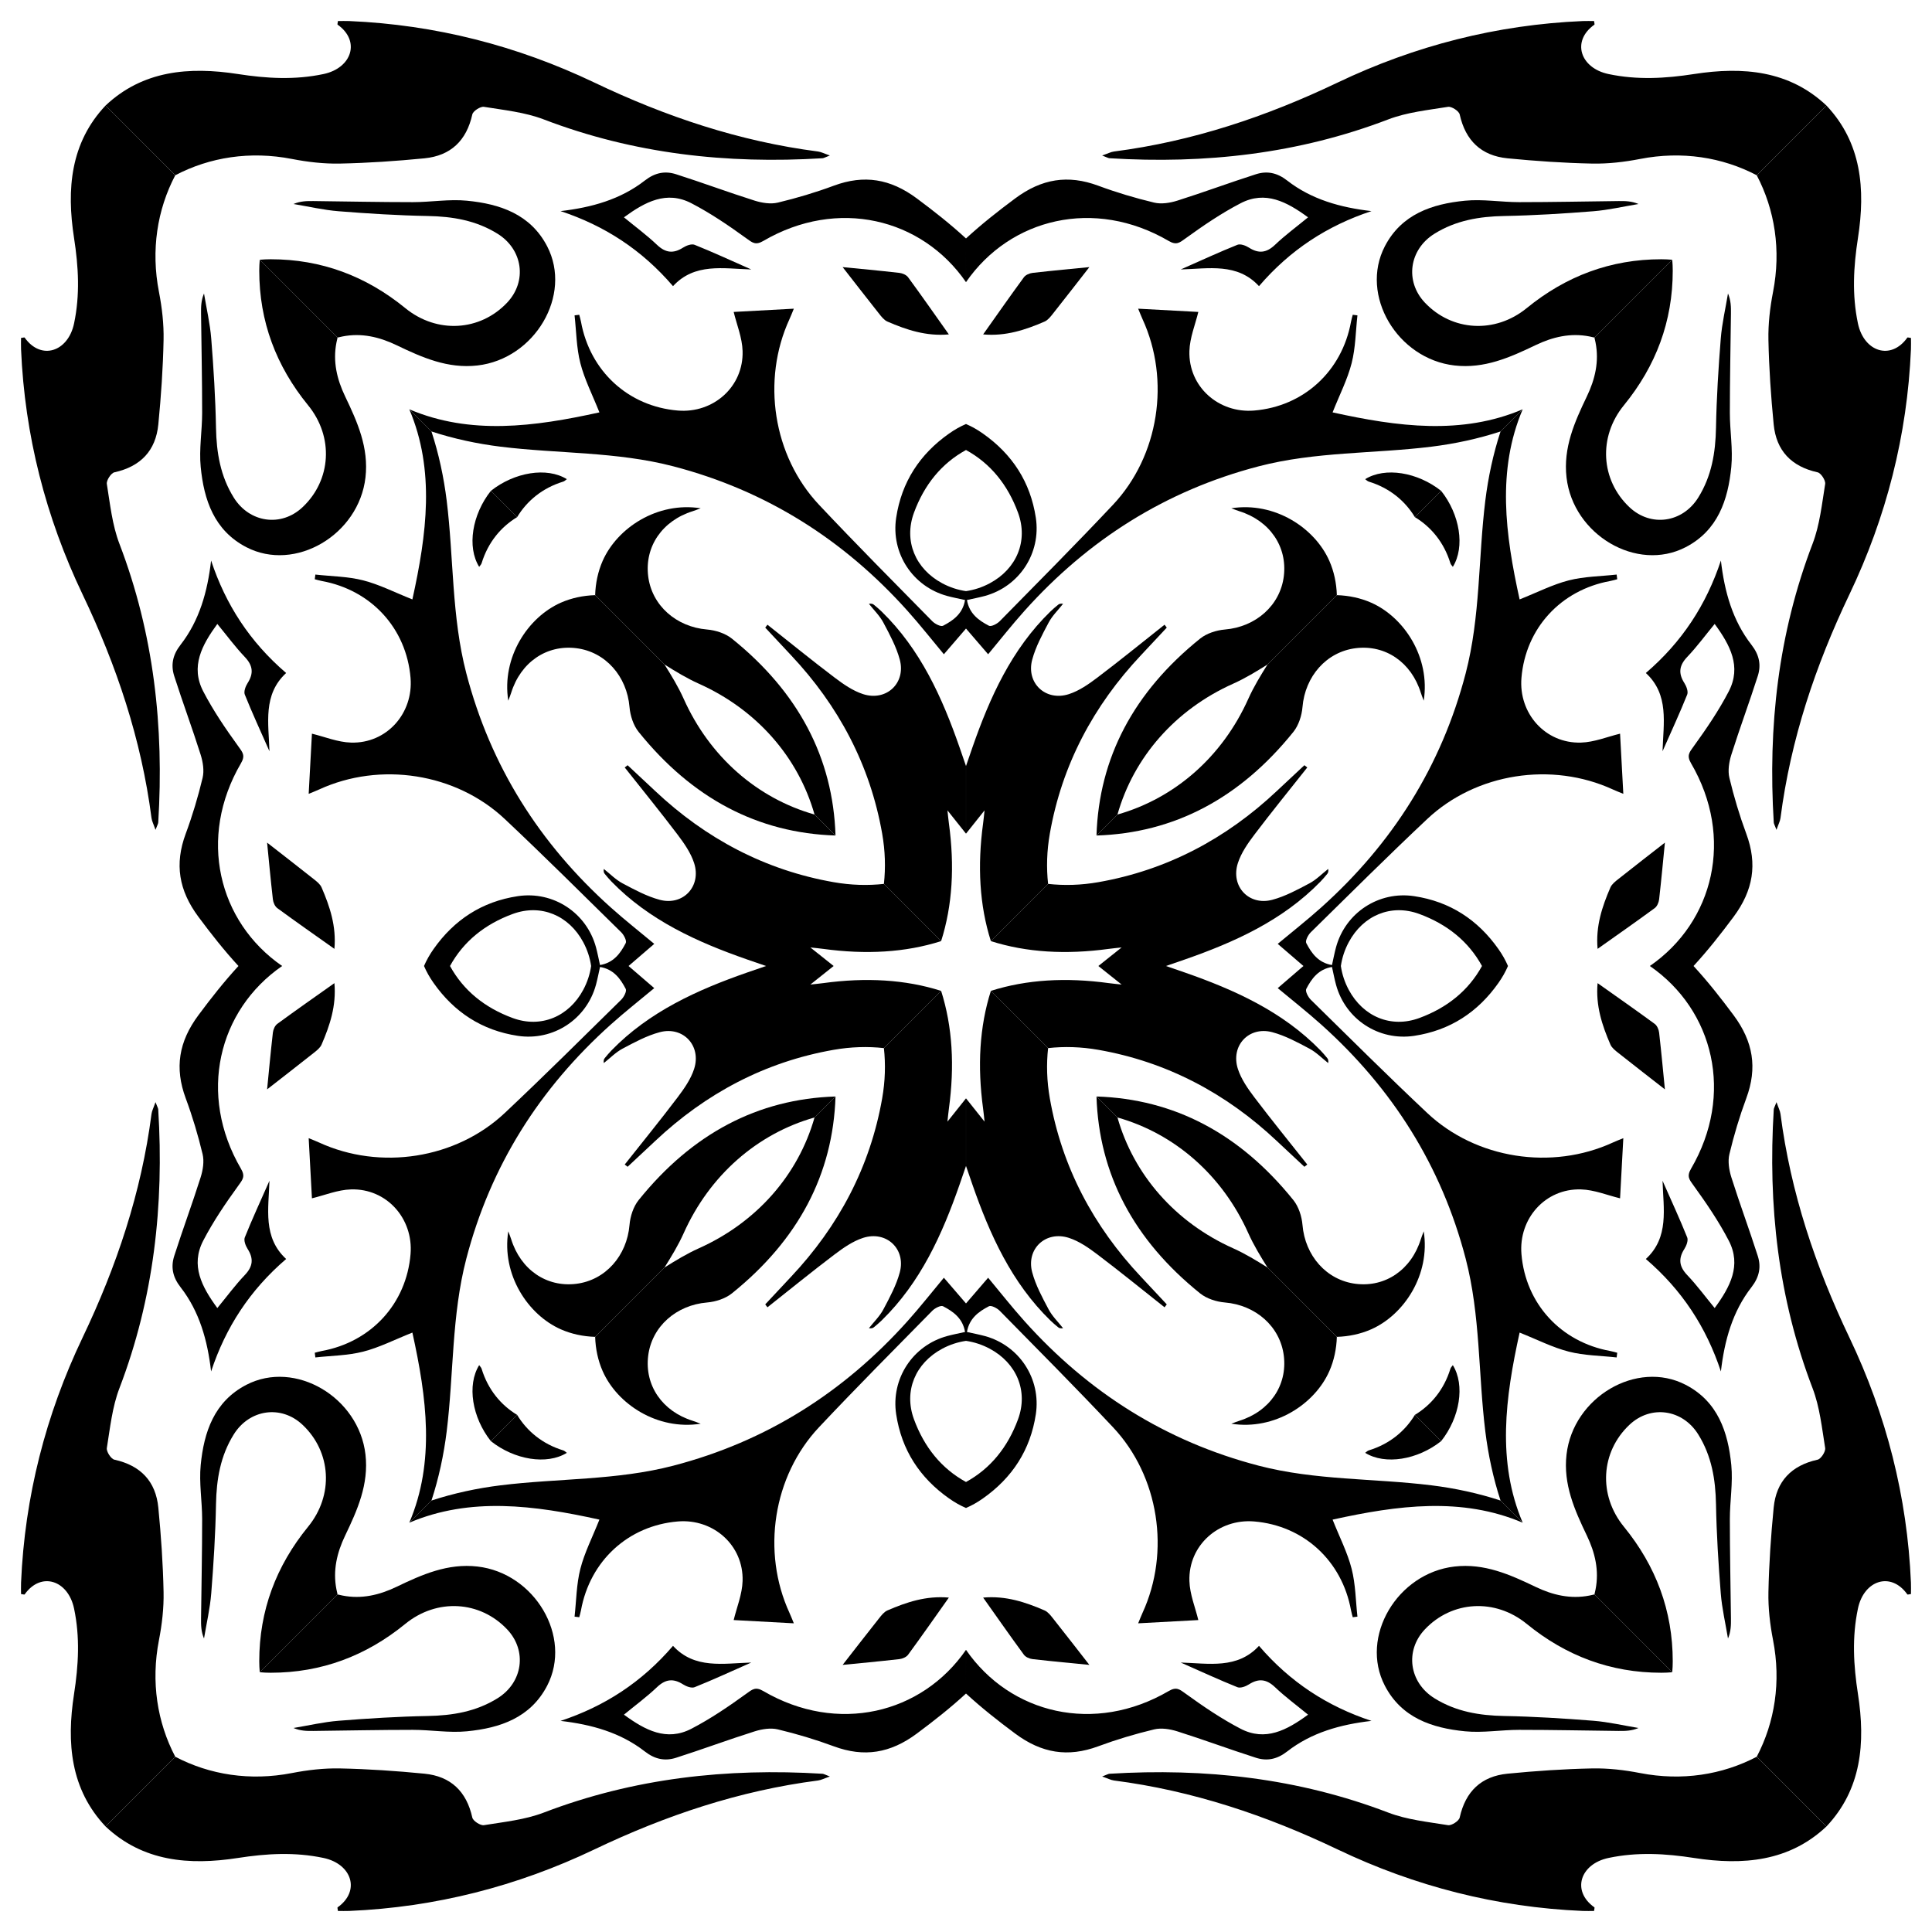
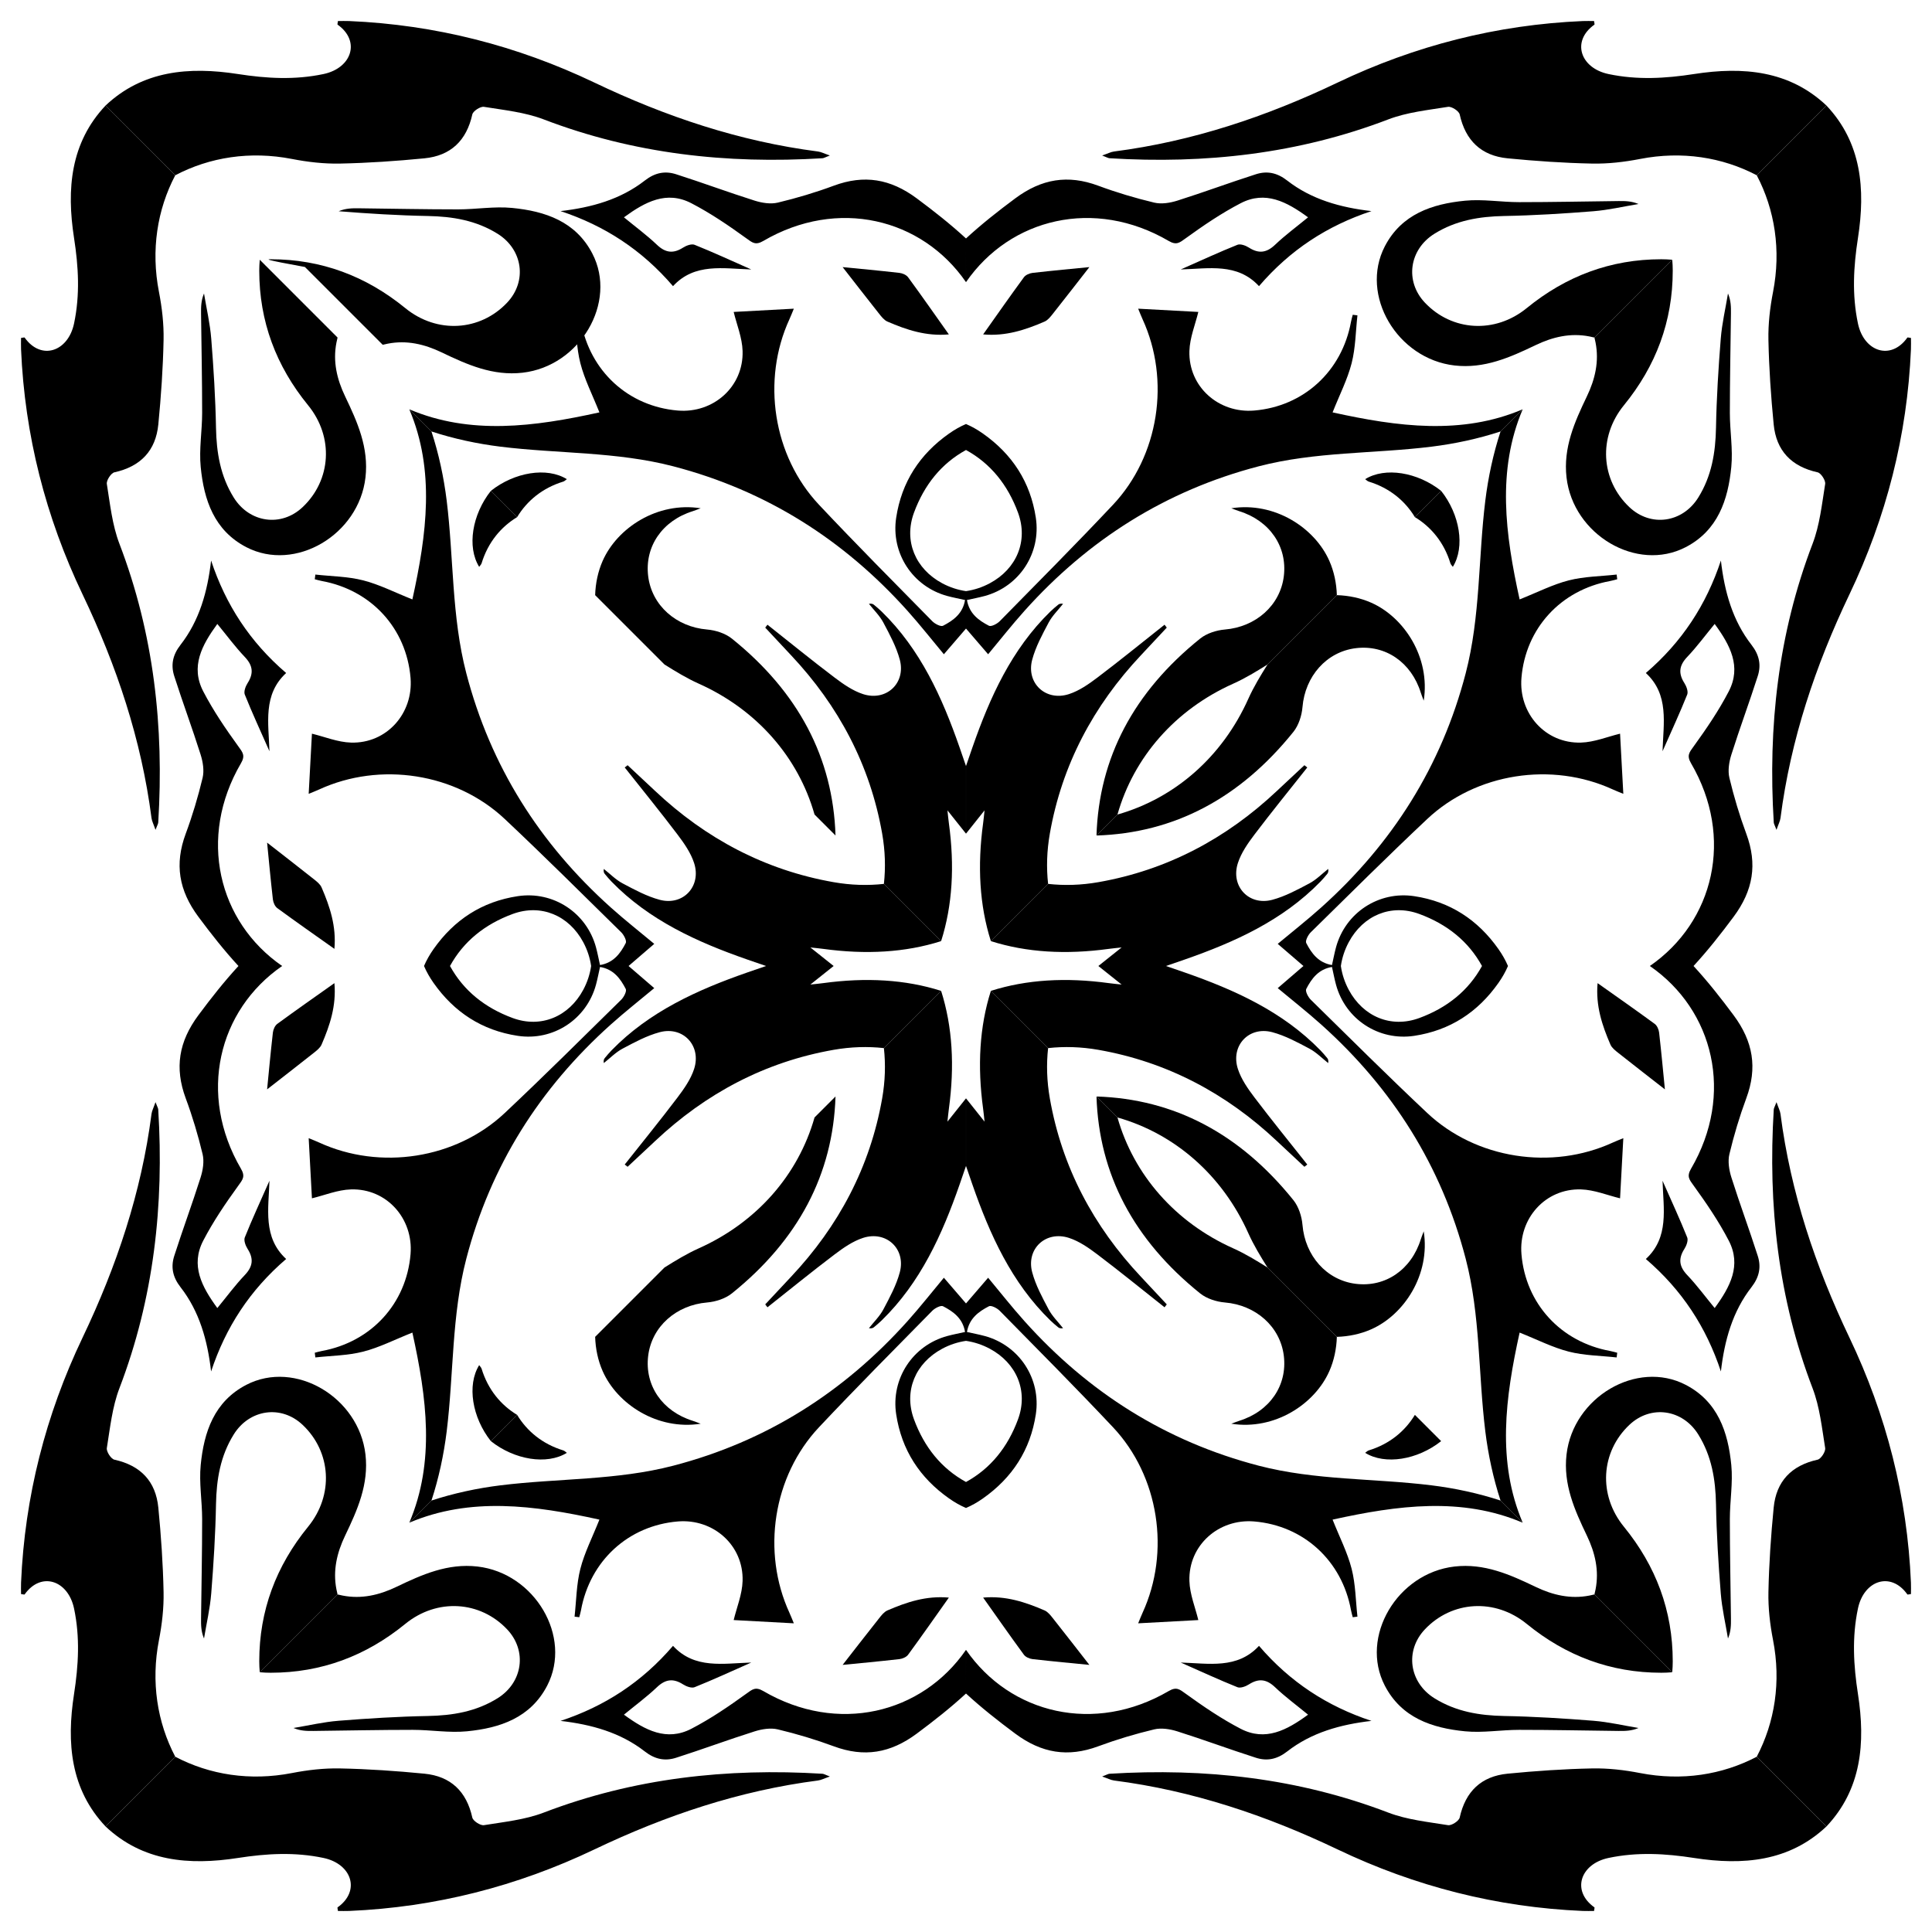
<svg xmlns="http://www.w3.org/2000/svg" version="1.1" id="Layer_1" x="0px" y="0px" viewBox="0 0 1630.458 1630.458" enable-background="new 0 0 1630.458 1630.458" xml:space="preserve">
  <g>
    <g>
      <g>
        <g>
          <path d="M1152.082,404.377c1.065,0.739,1.953,1.724,3.042,2.058c17.767,5.452,30.667,16.353,38.926,29.974      l22.16-22.16C1196.275,398.446,1168.954,393.943,1152.082,404.377z" />
          <path d="M1401.994,218.792c-42.722,0.003-80.411,14.171-113.567,41.229c-26.773,21.849-63.132,19.538-85.953-4.626      c-17.096-18.102-13.222-44.874,8.099-58.146c18.131-11.287,37.923-14.572,58.936-14.962      c25.069-0.465,50.145-2.028,75.146-4.018c12.788-1.018,25.42-4.004,38.122-6.101      c-5.863-2.502-11.409-2.557-16.953-2.493c-27.944,0.323-55.887,0.927-83.831,0.921      c-15.204-0.003-30.57-2.685-45.578-1.223c-27.85,2.712-53.641,11.361-67.721,38.493      c-21.418,41.269,10.473,95.014,58.818,100.564c25.132,2.885,46.79-6.793,68.379-17.153      c14.489-6.953,29.486-10.476,45.445-7.35c1.447,0.283,2.857,0.605,4.251,0.945l65.66-65.661      C1408.24,218.944,1405.161,218.792,1401.994,218.792z" />
          <path d="M1429.705,62.473c-24.244,3.763-47.919,5.145-72.228,0.028c-23.895-5.03-31.52-27.821-11.912-41.708      c0.298-0.211-0.13-1.447-0.316-3.037c-3.162,0-6.402-0.12-9.632,0.018      c-72.479,3.092-141.552,20.763-206.745,51.895c-60.221,28.758-122.466,49.643-188.734,58.189      c-2.668,0.344-5.203,1.719-10.005,3.373c3.976,1.508,5.08,2.246,6.225,2.316      c80.61,4.947,159.207-3.669,235.22-32.77c15.874-6.077,33.48-7.866,50.453-10.614      c2.985-0.483,9.199,3.547,9.829,6.397c4.888,22.116,18.229,34.892,40.456,37.058      c23.699,2.31,47.521,3.953,71.318,4.429c13.474,0.27,27.215-1.319,40.478-3.902      c35.236-6.862,69.365-1.506,98.437,13.764l58.834-58.834C1510.013,59.483,1470.942,56.074,1429.705,62.473z" />
          <path d="M864.682,515.399c53.842-60.037,119.167-101.43,197.578-121.872c47.87-12.48,97.221-10.568,145.729-16.558      c19.698-2.433,39.493-6.676,58.356-12.856l18.703-18.703c-51.456,21.895-105.439,14.745-160.448,2.605      c5.969-15.012,12.588-27.874,16.081-41.535c3.327-13.014,3.391-26.862,4.889-40.343      c-1.32-0.165-2.64-0.329-3.959-0.494c-0.493,1.961-1.102,3.902-1.464,5.887      c-7.616,41.788-39.94,71.441-81.719,74.934c-30.004,2.508-55.544-20.129-54.662-50.201      c0.333-11.339,5.016-22.549,7.524-33.017c-15.729-0.851-32.752-1.772-50.765-2.747      c1.295,3.117,2.4,6.035,3.699,8.863c23.63,51.442,13.92,115.313-24.963,156.644      c-31.298,33.268-63.532,65.657-95.557,98.234c-2.219,2.257-7.192,4.831-9.114,3.837      c-8.666-4.483-16.637-10.245-18.551-21.714c5.528-1.244,10.322-2.132,15.011-3.408      c29.208-7.951,47.647-36.097,43.111-66.037c-4.563-30.122-19.912-53.644-44.666-71.052      c-4.682-3.293-9.444-5.981-14.267-8.042v21.933c20.727,11.376,35.236,29.358,43.908,52.894      c8.838,23.985-1.281,47.493-23.791,59.557c-6.587,3.53-13.309,5.654-20.118,6.659v31.576      c6.205,7.207,12.421,14.427,18.683,21.699C843.727,540.38,853.803,527.53,864.682,515.399z" />
          <path d="M815.229,238.114c37.328-54.075,108.449-71.35,171.045-34.781c6.61,3.862,9.187,1.507,14.442-2.294      c14.804-10.709,30.07-21.098,46.25-29.503c20.95-10.882,38.989-1.244,56.933,11.873      c-9.761,8.031-19.322,15.054-27.844,23.169c-7.199,6.854-13.811,7.648-22.045,2.402      c-2.73-1.739-7.161-3.41-9.722-2.385c-15.254,6.11-30.188,13.02-47.833,20.81      c23.653-0.703,47.76-5.743,66.039,14.088c26.241-30.607,57.678-51.036,94.914-63.335      c-26.226-3.034-50.611-9.817-71.149-25.815c-8.551-6.661-17.021-8.279-26.358-5.295      c-22.202,7.096-44.067,15.248-66.292,22.265c-6.155,1.943-13.507,3.126-19.594,1.669      c-15.956-3.818-31.79-8.552-47.176-14.258c-25.633-9.505-47.777-5.863-70.101,10.723      c-14.434,10.725-28.453,21.773-41.507,33.791V238.114z" />
          <path d="M885.986,703.44c10.152-57.774,36.718-107.798,76.939-150.53c7.272-7.726,14.495-15.5,21.74-23.252      c-0.63-0.817-1.26-1.633-1.889-2.449c-18.826,14.895-37.444,30.064-56.583,44.545      c-7.383,5.586-15.428,11.211-24.081,14.018c-19.604,6.359-36.312-9.258-31.02-29.047      c2.918-10.912,8.524-21.235,13.871-31.317c3.078-5.803,8.058-10.596,12.182-15.844      c-2.247-0.357-3.346,0.107-4.229,0.835c-2.219,1.828-4.43,3.682-6.489,5.686      c-32.787,31.904-51.098,72.53-65.726,114.503c-1.843,5.289-3.658,10.587-5.472,15.88v57.063      c5.2-6.53,10.412-13.073,15.647-19.647c-0.426,3.861-0.74,7.412-1.22,10.939      c-4.896,35.946-3.061,69.189,6.562,99.416l48.289-48.289C883.012,732.273,883.407,718.119,885.986,703.44z" />
          <path d="M1121.872,473.357c-12.304-27.932-46.223-50.143-82.747-44.414c3.185,1.176,4.88,1.89,6.628,2.434      c25.782,8.025,40.778,29.857,37.688,54.906c-3.05,24.732-23.72,42.803-49.701,44.981      c-7.21,0.604-15.422,3.24-20.959,7.696c-56.051,45.107-85.343,100.547-87.437,166.155l17.707-17.707      c13.712-48.372,48.702-88.508,97.742-110.467c10.022-4.487,19.468-10.26,28.866-16.14l58.538-58.538      C1127.884,492.182,1125.835,482.355,1121.872,473.357z" />
          <path d="M888.538,264.802c11.043-13.941,21.929-28.005,30.809-39.387c-13.356,1.322-30.659,2.911-47.918,4.878      c-2.597,0.296-5.877,1.708-7.341,3.704c-11.491,15.666-22.615,31.601-34.393,48.215      c19.093,1.716,35.663-3.834,51.839-10.825C884.309,270.188,886.554,267.307,888.538,264.802z" />
        </g>
      </g>
      <g>
        <g>
          <path d="M1226.082,478.376c-0.739-1.065-1.724-1.953-2.058-3.042c-5.452-17.767-16.353-30.667-29.974-38.926      l22.16-22.16C1232.013,434.184,1236.515,461.505,1226.082,478.376z" />
          <path d="M1411.667,228.464c-0.003,42.722-14.171,80.411-41.229,113.567c-21.849,26.773-19.538,63.132,4.626,85.953      c18.102,17.096,44.874,13.222,58.146-8.099c11.287-18.131,14.572-37.923,14.962-58.936      c0.465-25.069,2.028-50.145,4.018-75.146c1.018-12.788,4.004-25.42,6.101-38.122      c2.502,5.863,2.557,11.409,2.493,16.953c-0.323,27.944-0.927,55.887-0.921,83.831      c0.003,15.204,2.685,30.57,1.223,45.578c-2.712,27.85-11.361,53.641-38.493,67.721      c-41.269,21.418-95.014-10.473-100.564-58.818c-2.885-25.132,6.794-46.79,17.153-68.379      c6.953-14.489,10.476-29.486,7.35-45.445c-0.283-1.447-0.606-2.857-0.945-4.251l65.661-65.661      C1411.515,222.219,1411.667,225.297,1411.667,228.464z" />
          <path d="M1567.985,200.753c-3.763,24.244-5.145,47.919-0.028,72.228c5.03,23.895,27.821,31.52,41.708,11.912      c0.211-0.298,1.448,0.13,3.037,0.316c0,3.162,0.12,6.402-0.018,9.632      c-3.092,72.479-20.763,141.552-51.895,206.745c-28.758,60.221-49.643,122.466-58.189,188.734      c-0.344,2.668-1.719,5.203-3.373,10.005c-1.508-3.976-2.246-5.08-2.316-6.225      c-4.947-80.61,3.669-159.207,32.77-235.22c6.077-15.874,7.866-33.48,10.615-50.453      c0.483-2.985-3.547-9.199-6.397-9.829c-22.116-4.888-34.892-18.229-37.058-40.456      c-2.31-23.699-3.953-47.521-4.429-71.318c-0.27-13.474,1.319-27.214,3.902-40.478      c6.862-35.235,1.506-69.365-13.764-98.437l58.834-58.834C1570.975,120.445,1574.385,159.517,1567.985,200.753z" />
          <path d="M1115.06,765.776c60.038-53.842,101.43-119.167,121.872-197.578      c12.48-47.87,10.568-97.221,16.558-145.729c2.433-19.698,6.676-39.494,12.856-58.356l18.703-18.703      c-21.895,51.456-14.745,105.439-2.605,160.448c15.012-5.969,27.874-12.588,41.535-16.081      c13.013-3.327,26.862-3.391,40.343-4.889c0.165,1.32,0.329,2.64,0.493,3.96      c-1.961,0.493-3.902,1.102-5.887,1.464c-41.788,7.616-71.441,39.94-74.934,81.718      c-2.508,30.004,20.129,55.544,50.201,54.662c11.339-0.333,22.549-5.016,33.017-7.524      c0.851,15.729,1.772,32.752,2.747,50.765c-3.117-1.295-6.034-2.4-8.863-3.699      c-51.442-23.63-115.313-13.92-156.644,24.963c-33.268,31.298-65.657,63.532-98.234,95.557      c-2.257,2.219-4.831,7.192-3.837,9.114c4.483,8.666,10.245,16.637,21.714,18.551      c1.244-5.528,2.132-10.322,3.408-15.011c7.951-29.208,36.097-47.647,66.037-43.111      c30.122,4.563,53.644,19.912,71.052,44.666c3.293,4.682,5.981,9.444,8.041,14.267h-21.933      c-11.376-20.727-29.358-35.236-52.894-43.908c-23.985-8.838-47.493,1.281-59.557,23.791      c-3.53,6.587-5.654,13.309-6.659,20.118h-31.576c-7.207-6.205-14.427-12.421-21.699-18.683      C1090.078,786.731,1102.929,776.655,1115.06,765.776z" />
          <path d="M1392.344,815.229c54.075-37.328,71.35-108.449,34.781-171.045c-3.862-6.61-1.507-9.187,2.294-14.442      c10.709-14.804,21.098-30.07,29.503-46.25c10.882-20.95,1.244-38.989-11.873-56.933      c-8.031,9.761-15.054,19.322-23.169,27.844c-6.854,7.199-7.648,13.811-2.402,22.045      c1.739,2.73,3.41,7.161,2.385,9.722c-6.11,15.254-13.02,30.188-20.81,47.833      c0.703-23.653,5.743-47.76-14.088-66.039c30.607-26.241,51.036-57.678,63.335-94.914      c3.033,26.226,9.817,50.611,25.815,71.149c6.661,8.551,8.279,17.021,5.295,26.358      c-7.096,22.202-15.248,44.067-22.265,66.292c-1.943,6.155-3.126,13.507-1.67,19.594      c3.818,15.956,8.552,31.79,14.258,47.176c9.505,25.633,5.863,47.777-10.723,70.101      c-10.725,14.434-21.774,28.453-33.791,41.507H1392.344z" />
          <path d="M927.018,744.472c57.774-10.152,107.798-36.718,150.53-76.939c7.727-7.272,15.5-14.495,23.252-21.74      c0.817,0.63,1.633,1.26,2.449,1.889c-14.895,18.826-30.064,37.444-44.545,56.583      c-5.586,7.383-11.211,15.428-14.018,24.081c-6.359,19.604,9.258,36.312,29.047,31.02      c10.912-2.918,21.235-8.524,31.317-13.871c5.803-3.078,10.596-8.058,15.844-12.182      c0.357,2.247-0.107,3.346-0.835,4.229c-1.828,2.219-3.682,4.43-5.686,6.489      c-31.904,32.787-72.53,51.098-114.503,65.726c-5.289,1.843-10.586,3.658-15.88,5.472h-57.063      c6.53-5.2,13.073-10.412,19.647-15.647c-3.861,0.426-7.412,0.74-10.939,1.22      c-35.946,4.896-69.189,3.061-99.416-6.562l48.289-48.289C898.185,747.447,912.34,747.052,927.018,744.472z" />
          <path d="M1157.101,508.587c27.932,12.304,50.143,46.223,44.414,82.747c-1.176-3.185-1.89-4.88-2.434-6.628      c-8.025-25.782-29.857-40.778-54.906-37.688c-24.732,3.05-42.803,23.72-44.981,49.701      c-0.604,7.21-3.24,15.422-7.696,20.959c-45.107,56.051-100.547,85.343-166.155,87.437l17.707-17.707      c48.372-13.712,88.508-48.702,110.467-97.741c4.488-10.022,10.261-19.468,16.141-28.866l58.538-58.538      C1138.277,502.575,1148.104,504.623,1157.101,508.587z" />
-           <path d="M1365.657,741.92c13.941-11.043,28.005-21.929,39.387-30.809c-1.322,13.356-2.911,30.659-4.878,47.918      c-0.296,2.597-1.708,5.877-3.704,7.341c-15.666,11.491-31.601,22.616-48.215,34.393      c-1.716-19.094,3.834-35.663,10.825-51.839C1360.271,746.149,1363.151,743.904,1365.657,741.92z" />
        </g>
      </g>
    </g>
    <g>
      <g>
        <g>
          <path d="M404.377,478.376c0.739-1.065,1.724-1.953,2.058-3.042c5.452-17.767,16.353-30.667,29.974-38.926      l-22.16-22.16C398.446,434.184,393.943,461.505,404.377,478.376z" />
          <path d="M218.792,228.464c0.003,42.722,14.171,80.411,41.229,113.567c21.849,26.773,19.538,63.132-4.626,85.953      c-18.102,17.096-44.874,13.222-58.146-8.099c-11.287-18.131-14.572-37.923-14.962-58.936      c-0.465-25.069-2.028-50.145-4.018-75.146c-1.018-12.788-4.004-25.42-6.101-38.122      c-2.502,5.863-2.557,11.409-2.493,16.953c0.323,27.944,0.927,55.887,0.921,83.831      c-0.003,15.204-2.685,30.57-1.223,45.578c2.712,27.85,11.361,53.641,38.493,67.721      c41.269,21.418,95.014-10.473,100.564-58.818c2.885-25.132-6.793-46.79-17.153-68.379      c-6.953-14.489-10.476-29.486-7.35-45.445c0.283-1.447,0.605-2.857,0.945-4.251l-65.661-65.661      C218.944,222.219,218.792,225.297,218.792,228.464z" />
          <path d="M62.473,200.753c3.763,24.244,5.145,47.919,0.028,72.228c-5.03,23.895-27.821,31.52-41.708,11.912      c-0.211-0.298-1.447,0.13-3.037,0.316c0,3.162-0.12,6.402,0.018,9.632      c3.092,72.479,20.763,141.552,51.895,206.745c28.758,60.221,49.643,122.466,58.189,188.734      c0.344,2.668,1.719,5.203,3.373,10.005c1.508-3.976,2.246-5.08,2.316-6.225      c4.947-80.61-3.669-159.207-32.77-235.22c-6.077-15.874-7.866-33.48-10.614-50.453      c-0.483-2.985,3.547-9.199,6.397-9.829c22.116-4.888,34.892-18.229,37.058-40.456      c2.31-23.699,3.953-47.521,4.429-71.318c0.27-13.474-1.319-27.214-3.902-40.478      c-6.862-35.235-1.506-69.365,13.764-98.437L89.075,89.075C59.483,120.445,56.074,159.517,62.473,200.753z" />
          <path d="M515.399,765.776c-60.037-53.842-101.43-119.167-121.872-197.578      c-12.48-47.87-10.568-97.221-16.558-145.729c-2.433-19.698-6.676-39.494-12.856-58.356l-18.703-18.703      c21.895,51.456,14.745,105.439,2.605,160.448c-15.012-5.969-27.874-12.588-41.535-16.081      c-13.014-3.327-26.862-3.391-40.343-4.889c-0.165,1.32-0.329,2.64-0.494,3.96      c1.961,0.493,3.902,1.102,5.887,1.464c41.788,7.616,71.441,39.94,74.934,81.718      c2.508,30.004-20.129,55.544-50.201,54.662c-11.339-0.333-22.549-5.016-33.017-7.524      c-0.851,15.729-1.772,32.752-2.747,50.765c3.117-1.295,6.035-2.4,8.863-3.699      c51.442-23.63,115.313-13.92,156.644,24.963c33.268,31.298,65.657,63.532,98.234,95.557      c2.257,2.219,4.831,7.192,3.837,9.114c-4.483,8.666-10.245,16.637-21.714,18.551      c-1.244-5.528-2.132-10.322-3.408-15.011c-7.951-29.208-36.097-47.647-66.037-43.111      c-30.122,4.563-53.644,19.912-71.052,44.666c-3.293,4.682-5.981,9.444-8.042,14.267h21.933      c11.376-20.727,29.358-35.236,52.894-43.908c23.985-8.838,47.493,1.281,59.557,23.791      c3.53,6.587,5.654,13.309,6.659,20.118h31.576c7.207-6.205,14.427-12.421,21.699-18.683      C540.38,786.731,527.53,776.655,515.399,765.776z" />
          <path d="M238.114,815.229c-54.075-37.328-71.35-108.449-34.781-171.045c3.862-6.61,1.507-9.187-2.294-14.442      c-10.709-14.804-21.098-30.07-29.503-46.25c-10.882-20.95-1.244-38.989,11.873-56.933      c8.031,9.761,15.054,19.322,23.169,27.844c6.854,7.199,7.648,13.811,2.402,22.045      c-1.739,2.73-3.41,7.161-2.385,9.722c6.11,15.254,13.02,30.188,20.81,47.833      c-0.703-23.653-5.743-47.76,14.088-66.039c-30.607-26.241-51.036-57.678-63.335-94.914      c-3.034,26.226-9.817,50.611-25.815,71.149c-6.661,8.551-8.279,17.021-5.295,26.358      c7.096,22.202,15.248,44.067,22.265,66.292c1.943,6.155,3.126,13.507,1.669,19.594      c-3.818,15.956-8.552,31.79-14.258,47.176c-9.505,25.633-5.863,47.777,10.723,70.101      c10.725,14.434,21.773,28.453,33.791,41.507H238.114z" />
          <path d="M703.44,744.472c-57.774-10.152-107.798-36.718-150.53-76.939      c-7.726-7.272-15.5-14.495-23.252-21.74c-0.817,0.63-1.633,1.26-2.449,1.889      c14.895,18.826,30.064,37.444,44.545,56.583c5.586,7.383,11.211,15.428,14.018,24.081      c6.359,19.604-9.258,36.312-29.047,31.02c-10.912-2.918-21.235-8.524-31.317-13.871      c-5.803-3.078-10.596-8.058-15.844-12.182c-0.357,2.247,0.107,3.346,0.835,4.229      c1.828,2.219,3.682,4.43,5.686,6.489c31.904,32.787,72.53,51.098,114.503,65.726      c5.289,1.843,10.587,3.658,15.88,5.472h57.063c-6.53-5.2-13.073-10.412-19.647-15.647      c3.861,0.426,7.412,0.74,10.939,1.22c35.946,4.896,69.189,3.061,99.416-6.562l-48.289-48.289      C732.273,747.447,718.119,747.052,703.44,744.472z" />
-           <path d="M473.357,508.587c-27.932,12.304-50.143,46.223-44.414,82.747c1.176-3.185,1.89-4.88,2.434-6.628      c8.025-25.782,29.857-40.778,54.906-37.688c24.732,3.05,42.803,23.72,44.981,49.701      c0.604,7.21,3.24,15.422,7.696,20.959c45.107,56.051,100.547,85.343,166.155,87.437l-17.707-17.707      c-48.372-13.712-88.508-48.702-110.467-97.741c-4.487-10.022-10.26-19.468-16.14-28.866l-58.538-58.538      C492.182,502.575,482.355,504.623,473.357,508.587z" />
          <path d="M264.802,741.92c-13.941-11.043-28.005-21.929-39.387-30.809c1.322,13.356,2.911,30.659,4.878,47.918      c0.296,2.597,1.708,5.877,3.704,7.341c15.666,11.491,31.601,22.616,48.215,34.393      c1.716-19.094-3.834-35.663-10.825-51.839C270.188,746.149,267.307,743.904,264.802,741.92z" />
        </g>
      </g>
      <g>
        <g>
          <path d="M478.376,404.377c-1.065,0.739-1.953,1.724-3.042,2.058c-17.767,5.452-30.667,16.353-38.926,29.974      l-22.16-22.16C434.184,398.446,461.505,393.943,478.376,404.377z" />
-           <path d="M228.464,218.792c42.722,0.003,80.411,14.171,113.567,41.229c26.773,21.849,63.132,19.538,85.953-4.626      c17.096-18.102,13.222-44.874-8.099-58.146c-18.131-11.287-37.923-14.572-58.936-14.962      c-25.069-0.465-50.145-2.028-75.146-4.018c-12.788-1.018-25.42-4.004-38.122-6.101      c5.863-2.502,11.409-2.557,16.953-2.493c27.944,0.323,55.887,0.927,83.831,0.921      c15.204-0.003,30.57-2.685,45.578-1.223c27.85,2.712,53.641,11.361,67.721,38.493      c21.418,41.269-10.473,95.014-58.818,100.564c-25.132,2.885-46.79-6.793-68.379-17.153      c-14.489-6.953-29.486-10.476-45.445-7.35c-1.447,0.283-2.857,0.605-4.251,0.945l-65.661-65.661      C222.219,218.944,225.297,218.792,228.464,218.792z" />
+           <path d="M228.464,218.792c42.722,0.003,80.411,14.171,113.567,41.229c26.773,21.849,63.132,19.538,85.953-4.626      c17.096-18.102,13.222-44.874-8.099-58.146c-18.131-11.287-37.923-14.572-58.936-14.962      c-25.069-0.465-50.145-2.028-75.146-4.018c5.863-2.502,11.409-2.557,16.953-2.493c27.944,0.323,55.887,0.927,83.831,0.921      c15.204-0.003,30.57-2.685,45.578-1.223c27.85,2.712,53.641,11.361,67.721,38.493      c21.418,41.269-10.473,95.014-58.818,100.564c-25.132,2.885-46.79-6.793-68.379-17.153      c-14.489-6.953-29.486-10.476-45.445-7.35c-1.447,0.283-2.857,0.605-4.251,0.945l-65.661-65.661      C222.219,218.944,225.297,218.792,228.464,218.792z" />
          <path d="M200.753,62.473c24.244,3.763,47.919,5.145,72.228,0.028c23.895-5.03,31.52-27.821,11.912-41.708      c-0.298-0.211,0.13-1.447,0.316-3.037c3.162,0,6.402-0.12,9.632,0.018      c72.479,3.092,141.552,20.763,206.745,51.895c60.221,28.758,122.466,49.643,188.734,58.189      c2.668,0.344,5.203,1.719,10.005,3.373c-3.976,1.508-5.08,2.246-6.225,2.316      c-80.61,4.947-159.207-3.669-235.22-32.77c-15.874-6.077-33.48-7.866-50.453-10.614      c-2.985-0.483-9.199,3.547-9.829,6.397c-4.888,22.116-18.229,34.892-40.456,37.058      c-23.699,2.31-47.521,3.953-71.318,4.429c-13.474,0.27-27.214-1.319-40.478-3.902      c-35.235-6.862-69.365-1.506-98.437,13.764L89.075,89.075C120.445,59.483,159.517,56.074,200.753,62.473z" />
          <path d="M765.776,515.399c-53.842-60.037-119.167-101.43-197.578-121.872      c-47.87-12.48-97.221-10.568-145.729-16.558c-19.698-2.433-39.494-6.676-58.356-12.856l-18.703-18.703      c51.456,21.895,105.439,14.745,160.448,2.605c-5.969-15.012-12.588-27.874-16.081-41.535      c-3.327-13.014-3.391-26.862-4.889-40.343c1.32-0.165,2.64-0.329,3.96-0.494      c0.493,1.961,1.102,3.902,1.464,5.887c7.616,41.788,39.94,71.441,81.718,74.934      c30.004,2.508,55.544-20.129,54.662-50.201c-0.333-11.339-5.016-22.549-7.524-33.017      c15.729-0.851,32.752-1.772,50.765-2.747c-1.295,3.117-2.4,6.035-3.699,8.863      c-23.63,51.442-13.92,115.313,24.963,156.644c31.298,33.268,63.532,65.657,95.557,98.234      c2.219,2.257,7.192,4.831,9.114,3.837c8.666-4.483,16.637-10.245,18.551-21.714      c-5.528-1.244-10.322-2.132-15.011-3.408c-29.208-7.951-47.647-36.097-43.111-66.037      c4.563-30.122,19.912-53.644,44.666-71.052c4.682-3.293,9.444-5.981,14.267-8.042v21.933      c-20.727,11.376-35.236,29.358-43.908,52.894c-8.838,23.985,1.281,47.493,23.791,59.557      c6.587,3.53,13.309,5.654,20.118,6.659v31.576c-6.205,7.207-12.421,14.427-18.683,21.699      C786.731,540.38,776.655,527.53,765.776,515.399z" />
          <path d="M815.229,238.114c-37.328-54.075-108.449-71.35-171.045-34.781c-6.61,3.862-9.187,1.507-14.442-2.294      c-14.804-10.709-30.07-21.098-46.25-29.503c-20.95-10.882-38.989-1.244-56.933,11.873      c9.761,8.031,19.322,15.054,27.844,23.169c7.199,6.854,13.811,7.648,22.045,2.402      c2.73-1.739,7.161-3.41,9.722-2.385c15.254,6.11,30.188,13.02,47.833,20.81      c-23.653-0.703-47.76-5.743-66.039,14.088c-26.241-30.607-57.678-51.036-94.914-63.335      c26.226-3.034,50.611-9.817,71.149-25.815c8.551-6.661,17.021-8.279,26.358-5.295      c22.202,7.096,44.067,15.248,66.292,22.265c6.155,1.943,13.507,3.126,19.594,1.669      c15.956-3.818,31.79-8.552,47.176-14.258c25.633-9.505,47.777-5.863,70.101,10.723      c14.434,10.725,28.453,21.773,41.507,33.791V238.114z" />
          <path d="M744.472,703.44c-10.152-57.774-36.718-107.798-76.939-150.53      c-7.272-7.726-14.495-15.5-21.74-23.252c0.63-0.817,1.26-1.633,1.889-2.449      c18.826,14.895,37.444,30.064,56.583,44.545c7.383,5.586,15.428,11.211,24.081,14.018      c19.604,6.359,36.312-9.258,31.02-29.047c-2.918-10.912-8.524-21.235-13.871-31.317      c-3.078-5.803-8.058-10.596-12.182-15.844c2.247-0.357,3.346,0.107,4.229,0.835      c2.219,1.828,4.43,3.682,6.489,5.686c32.787,31.904,51.098,72.53,65.726,114.503      c1.843,5.289,3.658,10.587,5.472,15.88v57.063c-5.2-6.53-10.412-13.073-15.647-19.647      c0.426,3.861,0.74,7.412,1.22,10.939c4.896,35.946,3.061,69.189-6.562,99.416l-48.289-48.289      C747.447,732.273,747.052,718.119,744.472,703.44z" />
          <path d="M508.587,473.357c12.304-27.932,46.223-50.143,82.747-44.414c-3.185,1.176-4.88,1.89-6.628,2.434      c-25.782,8.025-40.778,29.857-37.688,54.906c3.05,24.732,23.72,42.803,49.701,44.981      c7.21,0.604,15.422,3.24,20.959,7.696c56.051,45.107,85.343,100.547,87.437,166.155l-17.707-17.707      c-13.712-48.372-48.702-88.508-97.741-110.467c-10.022-4.487-19.468-10.26-28.866-16.14l-58.538-58.538      C502.575,492.182,504.623,482.355,508.587,473.357z" />
          <path d="M741.92,264.802c-11.043-13.941-21.929-28.005-30.809-39.387c13.356,1.322,30.659,2.911,47.918,4.878      c2.597,0.296,5.877,1.708,7.341,3.704c11.491,15.666,22.616,31.601,34.393,48.215      c-19.094,1.716-35.663-3.834-51.839-10.825C746.149,270.188,743.904,267.307,741.92,264.802z" />
        </g>
      </g>
    </g>
    <g>
      <g>
        <g>
          <path d="M478.376,1226.082c-1.065-0.739-1.953-1.724-3.042-2.058c-17.767-5.452-30.667-16.353-38.926-29.974      l-22.16,22.16C434.184,1232.013,461.505,1236.515,478.376,1226.082z" />
          <path d="M228.464,1411.667c42.722-0.003,80.411-14.171,113.567-41.229c26.773-21.849,63.132-19.538,85.953,4.626      c17.096,18.102,13.222,44.874-8.099,58.146c-18.131,11.287-37.923,14.572-58.936,14.962      c-25.069,0.465-50.145,2.028-75.146,4.018c-12.788,1.018-25.42,4.004-38.122,6.101      c5.863,2.502,11.409,2.557,16.953,2.493c27.944-0.323,55.887-0.927,83.831-0.921      c15.204,0.003,30.57,2.685,45.578,1.223c27.85-2.712,53.641-11.361,67.721-38.493      c21.418-41.269-10.473-95.014-58.818-100.564c-25.132-2.885-46.79,6.794-68.379,17.153      c-14.489,6.953-29.486,10.476-45.445,7.35c-1.447-0.283-2.857-0.606-4.251-0.945l-65.661,65.661      C222.219,1411.515,225.297,1411.667,228.464,1411.667z" />
          <path d="M200.753,1567.985c24.244-3.763,47.919-5.145,72.228-0.028c23.895,5.03,31.52,27.821,11.912,41.708      c-0.298,0.211,0.13,1.448,0.316,3.037c3.162,0,6.402,0.12,9.632-0.018      c72.479-3.092,141.552-20.763,206.745-51.895c60.221-28.758,122.466-49.643,188.734-58.189      c2.668-0.344,5.203-1.719,10.005-3.373c-3.976-1.508-5.08-2.246-6.225-2.316      c-80.61-4.947-159.207,3.669-235.22,32.77c-15.874,6.077-33.48,7.866-50.453,10.615      c-2.985,0.483-9.199-3.547-9.829-6.397c-4.888-22.116-18.229-34.892-40.456-37.058      c-23.699-2.31-47.521-3.953-71.318-4.429c-13.474-0.27-27.214,1.319-40.478,3.902      c-35.235,6.862-69.365,1.506-98.437-13.764l-58.834,58.834C120.445,1570.975,159.517,1574.385,200.753,1567.985z" />
          <path d="M765.776,1115.06c-53.842,60.038-119.167,101.43-197.578,121.872      c-47.87,12.48-97.221,10.568-145.729,16.558c-19.698,2.433-39.494,6.676-58.356,12.856l-18.703,18.703      c51.456-21.895,105.439-14.745,160.448-2.605c-5.969,15.012-12.588,27.874-16.081,41.535      c-3.327,13.013-3.391,26.862-4.889,40.343c1.32,0.165,2.64,0.329,3.96,0.493      c0.493-1.961,1.102-3.902,1.464-5.887c7.616-41.788,39.94-71.441,81.718-74.934      c30.004-2.508,55.544,20.129,54.662,50.201c-0.333,11.339-5.016,22.549-7.524,33.017      c15.729,0.851,32.752,1.772,50.765,2.747c-1.295-3.117-2.4-6.034-3.699-8.863      c-23.63-51.442-13.92-115.313,24.963-156.644c31.298-33.268,63.532-65.657,95.557-98.234      c2.219-2.257,7.192-4.831,9.114-3.837c8.666,4.483,16.637,10.245,18.551,21.714      c-5.528,1.244-10.322,2.132-15.011,3.408c-29.208,7.951-47.647,36.097-43.111,66.037      c4.563,30.122,19.912,53.644,44.666,71.052c4.682,3.293,9.444,5.981,14.267,8.041v-21.933      c-20.727-11.376-35.236-29.358-43.908-52.894c-8.838-23.985,1.281-47.493,23.791-59.557      c6.587-3.53,13.309-5.654,20.118-6.659v-31.576c-6.205-7.207-12.421-14.427-18.683-21.699      C786.731,1090.078,776.655,1102.929,765.776,1115.06z" />
          <path d="M815.229,1392.344c-37.328,54.075-108.449,71.35-171.045,34.781c-6.61-3.862-9.187-1.507-14.442,2.294      c-14.804,10.709-30.07,21.098-46.25,29.503c-20.95,10.882-38.989,1.244-56.933-11.873      c9.761-8.031,19.322-15.054,27.844-23.169c7.199-6.854,13.811-7.648,22.045-2.402      c2.73,1.739,7.161,3.41,9.722,2.385c15.254-6.11,30.188-13.02,47.833-20.81      c-23.653,0.703-47.76,5.743-66.039-14.088c-26.241,30.607-57.678,51.036-94.914,63.335      c26.226,3.033,50.611,9.817,71.149,25.815c8.551,6.661,17.021,8.279,26.358,5.295      c22.202-7.096,44.067-15.248,66.292-22.265c6.155-1.943,13.507-3.126,19.594-1.67      c15.956,3.818,31.79,8.552,47.176,14.258c25.633,9.505,47.777,5.863,70.101-10.723      c14.434-10.725,28.453-21.774,41.507-33.791V1392.344z" />
          <path d="M744.472,927.018c-10.152,57.774-36.718,107.798-76.939,150.53      c-7.272,7.727-14.495,15.5-21.74,23.252c0.63,0.817,1.26,1.633,1.889,2.449      c18.826-14.895,37.444-30.064,56.583-44.545c7.383-5.586,15.428-11.211,24.081-14.018      c19.604-6.359,36.312,9.258,31.02,29.047c-2.918,10.912-8.524,21.235-13.871,31.317      c-3.078,5.803-8.058,10.596-12.182,15.844c2.247,0.357,3.346-0.107,4.229-0.835      c2.219-1.828,4.43-3.682,6.489-5.686c32.787-31.904,51.098-72.53,65.726-114.503      c1.843-5.289,3.658-10.586,5.472-15.88v-57.063c-5.2,6.53-10.412,13.073-15.647,19.647      c0.426-3.861,0.74-7.412,1.22-10.939c4.896-35.946,3.061-69.189-6.562-99.416l-48.289,48.289      C747.447,898.185,747.052,912.34,744.472,927.018z" />
          <path d="M508.587,1157.101c12.304,27.932,46.223,50.143,82.747,44.414c-3.185-1.176-4.88-1.89-6.628-2.434      c-25.782-8.025-40.778-29.857-37.688-54.906c3.05-24.732,23.72-42.803,49.701-44.981      c7.21-0.604,15.422-3.24,20.959-7.696c56.051-45.107,85.343-100.547,87.437-166.155l-17.707,17.707      c-13.712,48.372-48.702,88.508-97.741,110.467c-10.022,4.488-19.468,10.261-28.866,16.141l-58.538,58.538      C502.575,1138.277,504.623,1148.104,508.587,1157.101z" />
          <path d="M741.92,1365.657c-11.043,13.941-21.929,28.005-30.809,39.387c13.356-1.322,30.659-2.911,47.918-4.878      c2.597-0.296,5.877-1.708,7.341-3.704c11.491-15.666,22.616-31.601,34.393-48.215      c-19.094-1.716-35.663,3.834-51.839,10.825C746.149,1360.271,743.904,1363.151,741.92,1365.657z" />
        </g>
      </g>
      <g>
        <g>
          <path d="M404.377,1152.082c0.739,1.065,1.724,1.953,2.058,3.042c5.452,17.767,16.353,30.667,29.974,38.926      l-22.16,22.16C398.446,1196.275,393.943,1168.954,404.377,1152.082z" />
          <path d="M218.792,1401.994c0.003-42.722,14.171-80.411,41.229-113.567c21.849-26.773,19.538-63.132-4.626-85.953      c-18.102-17.096-44.874-13.222-58.146,8.099c-11.287,18.131-14.572,37.923-14.962,58.936      c-0.465,25.069-2.028,50.145-4.018,75.146c-1.018,12.788-4.004,25.42-6.101,38.122      c-2.502-5.863-2.557-11.409-2.493-16.953c0.323-27.944,0.927-55.887,0.921-83.831      c-0.003-15.204-2.685-30.57-1.223-45.578c2.712-27.85,11.361-53.641,38.493-67.721      c41.269-21.418,95.014,10.473,100.564,58.818c2.885,25.132-6.793,46.79-17.153,68.379      c-6.953,14.489-10.476,29.486-7.35,45.445c0.283,1.447,0.605,2.857,0.945,4.251l-65.661,65.66      C218.944,1408.24,218.792,1405.161,218.792,1401.994z" />
          <path d="M62.473,1429.705c3.763-24.244,5.145-47.919,0.028-72.228c-5.03-23.895-27.821-31.52-41.708-11.912      c-0.211,0.298-1.447-0.13-3.037-0.316c0-3.162-0.12-6.402,0.018-9.632      c3.092-72.479,20.763-141.552,51.895-206.745c28.758-60.221,49.643-122.466,58.189-188.734      c0.344-2.668,1.719-5.203,3.373-10.005c1.508,3.976,2.246,5.08,2.316,6.225      c4.947,80.61-3.669,159.207-32.77,235.22c-6.077,15.874-7.866,33.48-10.614,50.453      c-0.483,2.985,3.547,9.199,6.397,9.829c22.116,4.888,34.892,18.229,37.058,40.456      c2.31,23.699,3.953,47.521,4.429,71.318c0.27,13.474-1.319,27.215-3.902,40.478      c-6.862,35.236-1.506,69.365,13.764,98.437l-58.834,58.834C59.483,1510.013,56.074,1470.942,62.473,1429.705z" />
          <path d="M515.399,864.682c-60.037,53.842-101.43,119.167-121.872,197.578      c-12.48,47.87-10.568,97.221-16.558,145.729c-2.433,19.698-6.676,39.493-12.856,58.356l-18.703,18.703      c21.895-51.456,14.745-105.439,2.605-160.448c-15.012,5.969-27.874,12.588-41.535,16.081      c-13.014,3.327-26.862,3.391-40.343,4.889c-0.165-1.32-0.329-2.64-0.494-3.959      c1.961-0.493,3.902-1.102,5.887-1.464c41.788-7.616,71.441-39.94,74.934-81.719      c2.508-30.004-20.129-55.544-50.201-54.662c-11.339,0.333-22.549,5.016-33.017,7.524      c-0.851-15.729-1.772-32.752-2.747-50.765c3.117,1.295,6.035,2.4,8.863,3.699      c51.442,23.63,115.313,13.92,156.644-24.963c33.268-31.298,65.657-63.532,98.234-95.557      c2.257-2.219,4.831-7.192,3.837-9.114c-4.483-8.666-10.245-16.637-21.714-18.551      c-1.244,5.528-2.132,10.322-3.408,15.011c-7.951,29.208-36.097,47.647-66.037,43.111      c-30.122-4.563-53.644-19.912-71.052-44.666c-3.293-4.682-5.981-9.444-8.042-14.267h21.933      c11.376,20.727,29.358,35.236,52.894,43.908c23.985,8.838,47.493-1.281,59.557-23.791      c3.53-6.587,5.654-13.309,6.659-20.118h31.576c7.207,6.205,14.427,12.421,21.699,18.683      C540.38,843.727,527.53,853.803,515.399,864.682z" />
          <path d="M238.114,815.229c-54.075,37.328-71.35,108.449-34.781,171.045c3.862,6.61,1.507,9.187-2.294,14.442      c-10.709,14.804-21.098,30.07-29.503,46.25c-10.882,20.95-1.244,38.989,11.873,56.933      c8.031-9.761,15.054-19.322,23.169-27.844c6.854-7.199,7.648-13.811,2.402-22.045      c-1.739-2.73-3.41-7.161-2.385-9.722c6.11-15.254,13.02-30.188,20.81-47.833      c-0.703,23.653-5.743,47.76,14.088,66.039c-30.607,26.241-51.036,57.678-63.335,94.914      c-3.034-26.226-9.817-50.611-25.815-71.149c-6.661-8.551-8.279-17.021-5.295-26.358      c7.096-22.202,15.248-44.067,22.265-66.292c1.943-6.155,3.126-13.507,1.669-19.594      c-3.818-15.956-8.552-31.79-14.258-47.176c-9.505-25.633-5.863-47.777,10.723-70.101      c10.725-14.434,21.773-28.453,33.791-41.507H238.114z" />
          <path d="M703.44,885.986c-57.774,10.152-107.798,36.718-150.53,76.939      c-7.726,7.272-15.5,14.495-23.252,21.74c-0.817-0.63-1.633-1.26-2.449-1.889      c14.895-18.826,30.064-37.444,44.545-56.583c5.586-7.383,11.211-15.428,14.018-24.081      c6.359-19.604-9.258-36.312-29.047-31.02c-10.912,2.918-21.235,8.524-31.317,13.871      c-5.803,3.078-10.596,8.058-15.844,12.182c-0.357-2.247,0.107-3.346,0.835-4.229      c1.828-2.219,3.682-4.43,5.686-6.489c31.904-32.787,72.53-51.098,114.503-65.726      c5.289-1.843,10.587-3.658,15.88-5.472h57.063c-6.53,5.2-13.073,10.412-19.647,15.647      c3.861-0.426,7.412-0.74,10.939-1.22c35.946-4.896,69.189-3.061,99.416,6.562l-48.289,48.289      C732.273,883.012,718.119,883.407,703.44,885.986z" />
-           <path d="M473.357,1121.872c-27.932-12.304-50.143-46.223-44.414-82.747c1.176,3.185,1.89,4.88,2.434,6.628      c8.025,25.782,29.857,40.778,54.906,37.688c24.732-3.05,42.803-23.72,44.981-49.701      c0.604-7.21,3.24-15.422,7.696-20.959c45.107-56.051,100.547-85.343,166.155-87.437l-17.707,17.707      c-48.372,13.712-88.508,48.702-110.467,97.742c-4.487,10.022-10.26,19.468-16.14,28.866l-58.538,58.538      C492.182,1127.884,482.355,1125.835,473.357,1121.872z" />
          <path d="M264.802,888.538c-13.941,11.043-28.005,21.929-39.387,30.809c1.322-13.356,2.911-30.659,4.878-47.918      c0.296-2.597,1.708-5.877,3.704-7.341c15.666-11.491,31.601-22.615,48.215-34.393      c1.716,19.093-3.834,35.663-10.825,51.839C270.188,884.309,267.307,886.554,264.802,888.538z" />
        </g>
      </g>
    </g>
    <g>
      <g>
        <g>
-           <path d="M1226.082,1152.082c-0.739,1.065-1.724,1.953-2.058,3.042c-5.452,17.767-16.353,30.667-29.974,38.926      l22.16,22.16C1232.013,1196.275,1236.515,1168.954,1226.082,1152.082z" />
          <path d="M1411.667,1401.994c-0.003-42.722-14.171-80.411-41.229-113.567c-21.849-26.773-19.538-63.132,4.626-85.953      c18.102-17.096,44.874-13.222,58.146,8.099c11.287,18.131,14.572,37.923,14.962,58.936      c0.465,25.069,2.028,50.145,4.018,75.146c1.018,12.788,4.004,25.42,6.101,38.122      c2.502-5.863,2.557-11.409,2.493-16.953c-0.323-27.944-0.927-55.887-0.921-83.831      c0.003-15.204,2.685-30.57,1.223-45.578c-2.712-27.85-11.361-53.641-38.493-67.721      c-41.269-21.418-95.014,10.473-100.564,58.818c-2.885,25.132,6.794,46.79,17.153,68.379      c6.953,14.489,10.476,29.486,7.35,45.445c-0.283,1.447-0.606,2.857-0.945,4.251l65.661,65.66      C1411.515,1408.24,1411.667,1405.161,1411.667,1401.994z" />
          <path d="M1567.985,1429.705c-3.763-24.244-5.145-47.919-0.028-72.228c5.03-23.895,27.821-31.52,41.708-11.912      c0.211,0.298,1.448-0.13,3.037-0.316c0-3.162,0.12-6.402-0.018-9.632      c-3.092-72.479-20.763-141.552-51.895-206.745c-28.758-60.221-49.643-122.466-58.189-188.734      c-0.344-2.668-1.719-5.203-3.373-10.005c-1.508,3.976-2.246,5.08-2.316,6.225      c-4.947,80.61,3.669,159.207,32.77,235.22c6.077,15.874,7.866,33.48,10.615,50.453      c0.483,2.985-3.547,9.199-6.397,9.829c-22.116,4.888-34.892,18.229-37.058,40.456      c-2.31,23.699-3.953,47.521-4.429,71.318c-0.27,13.474,1.319,27.215,3.902,40.478      c6.862,35.236,1.506,69.365-13.764,98.437l58.834,58.834C1570.975,1510.013,1574.385,1470.942,1567.985,1429.705z      " />
          <path d="M1115.06,864.682c60.038,53.842,101.43,119.167,121.872,197.578      c12.48,47.87,10.568,97.221,16.558,145.729c2.433,19.698,6.676,39.493,12.856,58.356l18.703,18.703      c-21.895-51.456-14.745-105.439-2.605-160.448c15.012,5.969,27.874,12.588,41.535,16.081      c13.013,3.327,26.862,3.391,40.343,4.889c0.165-1.32,0.329-2.64,0.493-3.959      c-1.961-0.493-3.902-1.102-5.887-1.464c-41.788-7.616-71.441-39.94-74.934-81.719      c-2.508-30.004,20.129-55.544,50.201-54.662c11.339,0.333,22.549,5.016,33.017,7.524      c0.851-15.729,1.772-32.752,2.747-50.765c-3.117,1.295-6.034,2.4-8.863,3.699      c-51.442,23.63-115.313,13.92-156.644-24.963c-33.268-31.298-65.657-63.532-98.234-95.557      c-2.257-2.219-4.831-7.192-3.837-9.114c4.483-8.666,10.245-16.637,21.714-18.551      c1.244,5.528,2.132,10.322,3.408,15.011c7.951,29.208,36.097,47.647,66.037,43.111      c30.122-4.563,53.644-19.912,71.052-44.666c3.293-4.682,5.981-9.444,8.041-14.267h-21.933      c-11.376,20.727-29.358,35.236-52.894,43.908c-23.985,8.838-47.493-1.281-59.557-23.791      c-3.53-6.587-5.654-13.309-6.659-20.118h-31.576c-7.207,6.205-14.427,12.421-21.699,18.683      C1090.078,843.727,1102.929,853.803,1115.06,864.682z" />
          <path d="M1392.344,815.229c54.075,37.328,71.35,108.449,34.781,171.045c-3.862,6.61-1.507,9.187,2.294,14.442      c10.709,14.804,21.098,30.07,29.503,46.25c10.882,20.95,1.244,38.989-11.873,56.933      c-8.031-9.761-15.054-19.322-23.169-27.844c-6.854-7.199-7.648-13.811-2.402-22.045      c1.739-2.73,3.41-7.161,2.385-9.722c-6.11-15.254-13.02-30.188-20.81-47.833      c0.703,23.653,5.743,47.76-14.088,66.039c30.607,26.241,51.036,57.678,63.335,94.914      c3.033-26.226,9.817-50.611,25.815-71.149c6.661-8.551,8.279-17.021,5.295-26.358      c-7.096-22.202-15.248-44.067-22.265-66.292c-1.943-6.155-3.126-13.507-1.67-19.594      c3.818-15.956,8.552-31.79,14.258-47.176c9.505-25.633,5.863-47.777-10.723-70.101      c-10.725-14.434-21.774-28.453-33.791-41.507H1392.344z" />
          <path d="M927.018,885.986c57.774,10.152,107.798,36.718,150.53,76.939c7.727,7.272,15.5,14.495,23.252,21.74      c0.817-0.63,1.633-1.26,2.449-1.889c-14.895-18.826-30.064-37.444-44.545-56.583      c-5.586-7.383-11.211-15.428-14.018-24.081c-6.359-19.604,9.258-36.312,29.047-31.02      c10.912,2.918,21.235,8.524,31.317,13.871c5.803,3.078,10.596,8.058,15.844,12.182      c0.357-2.247-0.107-3.346-0.835-4.229c-1.828-2.219-3.682-4.43-5.686-6.489      c-31.904-32.787-72.53-51.098-114.503-65.726c-5.289-1.843-10.586-3.658-15.88-5.472h-57.063      c6.53,5.2,13.073,10.412,19.647,15.647c-3.861-0.426-7.412-0.74-10.939-1.22      c-35.946-4.896-69.189-3.061-99.416,6.562l48.289,48.289C898.185,883.012,912.34,883.407,927.018,885.986z" />
          <path d="M1157.101,1121.872c27.932-12.304,50.143-46.223,44.414-82.747c-1.176,3.185-1.89,4.88-2.434,6.628      c-8.025,25.782-29.857,40.778-54.906,37.688c-24.732-3.05-42.803-23.72-44.981-49.701      c-0.604-7.21-3.24-15.422-7.696-20.959c-45.107-56.051-100.547-85.343-166.155-87.437l17.707,17.707      c48.372,13.712,88.508,48.702,110.467,97.742c4.488,10.022,10.261,19.468,16.141,28.866l58.538,58.538      C1138.277,1127.884,1148.104,1125.835,1157.101,1121.872z" />
          <path d="M1365.657,888.538c13.941,11.043,28.005,21.929,39.387,30.809c-1.322-13.356-2.911-30.659-4.878-47.918      c-0.296-2.597-1.708-5.877-3.704-7.341c-15.666-11.491-31.601-22.615-48.215-34.393      c-1.716,19.093,3.834,35.663,10.825,51.839C1360.271,884.309,1363.151,886.554,1365.657,888.538z" />
        </g>
      </g>
      <g>
        <g>
          <path d="M1152.082,1226.082c1.065-0.739,1.953-1.724,3.042-2.058c17.767-5.452,30.667-16.353,38.926-29.974      l22.16,22.16C1196.275,1232.013,1168.954,1236.515,1152.082,1226.082z" />
          <path d="M1401.994,1411.667c-42.722-0.003-80.411-14.171-113.567-41.229c-26.773-21.849-63.132-19.538-85.953,4.626      c-17.096,18.102-13.222,44.874,8.099,58.146c18.131,11.287,37.923,14.572,58.936,14.962      c25.069,0.465,50.145,2.028,75.146,4.018c12.788,1.018,25.42,4.004,38.122,6.101      c-5.863,2.502-11.409,2.557-16.953,2.493c-27.944-0.323-55.887-0.927-83.831-0.921      c-15.204,0.003-30.57,2.685-45.578,1.223c-27.85-2.712-53.641-11.361-67.721-38.493      c-21.418-41.269,10.473-95.014,58.818-100.564c25.132-2.885,46.79,6.794,68.379,17.153      c14.489,6.953,29.486,10.476,45.445,7.35c1.447-0.283,2.857-0.606,4.251-0.945l65.66,65.661      C1408.24,1411.515,1405.161,1411.667,1401.994,1411.667z" />
          <path d="M1429.705,1567.985c-24.244-3.763-47.919-5.145-72.228-0.028c-23.895,5.03-31.52,27.821-11.912,41.708      c0.298,0.211-0.13,1.448-0.316,3.037c-3.162,0-6.402,0.12-9.632-0.018      c-72.479-3.092-141.552-20.763-206.745-51.895c-60.221-28.758-122.466-49.643-188.734-58.189      c-2.668-0.344-5.203-1.719-10.005-3.373c3.976-1.508,5.08-2.246,6.225-2.316      c80.61-4.947,159.207,3.669,235.22,32.77c15.874,6.077,33.48,7.866,50.453,10.615      c2.985,0.483,9.199-3.547,9.829-6.397c4.888-22.116,18.229-34.892,40.456-37.058      c23.699-2.31,47.521-3.953,71.318-4.429c13.474-0.27,27.215,1.319,40.478,3.902      c35.236,6.862,69.365,1.506,98.437-13.764l58.834,58.834C1510.013,1570.975,1470.942,1574.385,1429.705,1567.985z      " />
          <path d="M864.682,1115.06c53.842,60.038,119.167,101.43,197.578,121.872      c47.87,12.48,97.221,10.568,145.729,16.558c19.698,2.433,39.493,6.676,58.356,12.856l18.703,18.703      c-51.456-21.895-105.439-14.745-160.448-2.605c5.969,15.012,12.588,27.874,16.081,41.535      c3.327,13.013,3.391,26.862,4.889,40.343c-1.32,0.165-2.64,0.329-3.959,0.493      c-0.493-1.961-1.102-3.902-1.464-5.887c-7.616-41.788-39.94-71.441-81.719-74.934      c-30.004-2.508-55.544,20.129-54.662,50.201c0.333,11.339,5.016,22.549,7.524,33.017      c-15.729,0.851-32.752,1.772-50.765,2.747c1.295-3.117,2.4-6.034,3.699-8.863      c23.63-51.442,13.92-115.313-24.963-156.644c-31.298-33.268-63.532-65.657-95.557-98.234      c-2.219-2.257-7.192-4.831-9.114-3.837c-8.666,4.483-16.637,10.245-18.551,21.714      c5.528,1.244,10.322,2.132,15.011,3.408c29.208,7.951,47.647,36.097,43.111,66.037      c-4.563,30.122-19.912,53.644-44.666,71.052c-4.682,3.293-9.444,5.981-14.267,8.041v-21.933      c20.727-11.376,35.236-29.358,43.908-52.894c8.838-23.985-1.281-47.493-23.791-59.557      c-6.587-3.53-13.309-5.654-20.118-6.659v-31.576c6.205-7.207,12.421-14.427,18.683-21.699      C843.727,1090.078,853.803,1102.929,864.682,1115.06z" />
          <path d="M815.229,1392.344c37.328,54.075,108.449,71.35,171.045,34.781c6.61-3.862,9.187-1.507,14.442,2.294      c14.804,10.709,30.07,21.098,46.25,29.503c20.95,10.882,38.989,1.244,56.933-11.873      c-9.761-8.031-19.322-15.054-27.844-23.169c-7.199-6.854-13.811-7.648-22.045-2.402      c-2.73,1.739-7.161,3.41-9.722,2.385c-15.254-6.11-30.188-13.02-47.833-20.81      c23.653,0.703,47.76,5.743,66.039-14.088c26.241,30.607,57.678,51.036,94.914,63.335      c-26.226,3.033-50.611,9.817-71.149,25.815c-8.551,6.661-17.021,8.279-26.358,5.295      c-22.202-7.096-44.067-15.248-66.292-22.265c-6.155-1.943-13.507-3.126-19.594-1.67      c-15.956,3.818-31.79,8.552-47.176,14.258c-25.633,9.505-47.777,5.863-70.101-10.723      c-14.434-10.725-28.453-21.774-41.507-33.791V1392.344z" />
          <path d="M885.986,927.018c10.152,57.774,36.718,107.798,76.939,150.53c7.272,7.727,14.495,15.5,21.74,23.252      c-0.63,0.817-1.26,1.633-1.889,2.449c-18.826-14.895-37.444-30.064-56.583-44.545      c-7.383-5.586-15.428-11.211-24.081-14.018c-19.604-6.359-36.312,9.258-31.02,29.047      c2.918,10.912,8.524,21.235,13.871,31.317c3.078,5.803,8.058,10.596,12.182,15.844      c-2.247,0.357-3.346-0.107-4.229-0.835c-2.219-1.828-4.43-3.682-6.489-5.686      c-32.787-31.904-51.098-72.53-65.726-114.503c-1.843-5.289-3.658-10.586-5.472-15.88v-57.063      c5.2,6.53,10.412,13.073,15.647,19.647c-0.426-3.861-0.74-7.412-1.22-10.939      c-4.896-35.946-3.061-69.189,6.562-99.416l48.289,48.289C883.012,898.185,883.407,912.34,885.986,927.018z" />
          <path d="M1121.872,1157.101c-12.304,27.932-46.223,50.143-82.747,44.414c3.185-1.176,4.88-1.89,6.628-2.434      c25.782-8.025,40.778-29.857,37.688-54.906c-3.05-24.732-23.72-42.803-49.701-44.981      c-7.21-0.604-15.422-3.24-20.959-7.696c-56.051-45.107-85.343-100.547-87.437-166.155l17.707,17.707      c13.712,48.372,48.702,88.508,97.742,110.467c10.022,4.488,19.468,10.261,28.866,16.141l58.538,58.538      C1127.884,1138.277,1125.835,1148.104,1121.872,1157.101z" />
          <path d="M888.538,1365.657c11.043,13.941,21.929,28.005,30.809,39.387c-13.356-1.322-30.659-2.911-47.918-4.878      c-2.597-0.296-5.877-1.708-7.341-3.704c-11.491-15.666-22.615-31.601-34.393-48.215      c19.093-1.716,35.663,3.834,51.839,10.825C884.309,1360.271,886.554,1363.151,888.538,1365.657z" />
        </g>
      </g>
    </g>
  </g>
</svg>